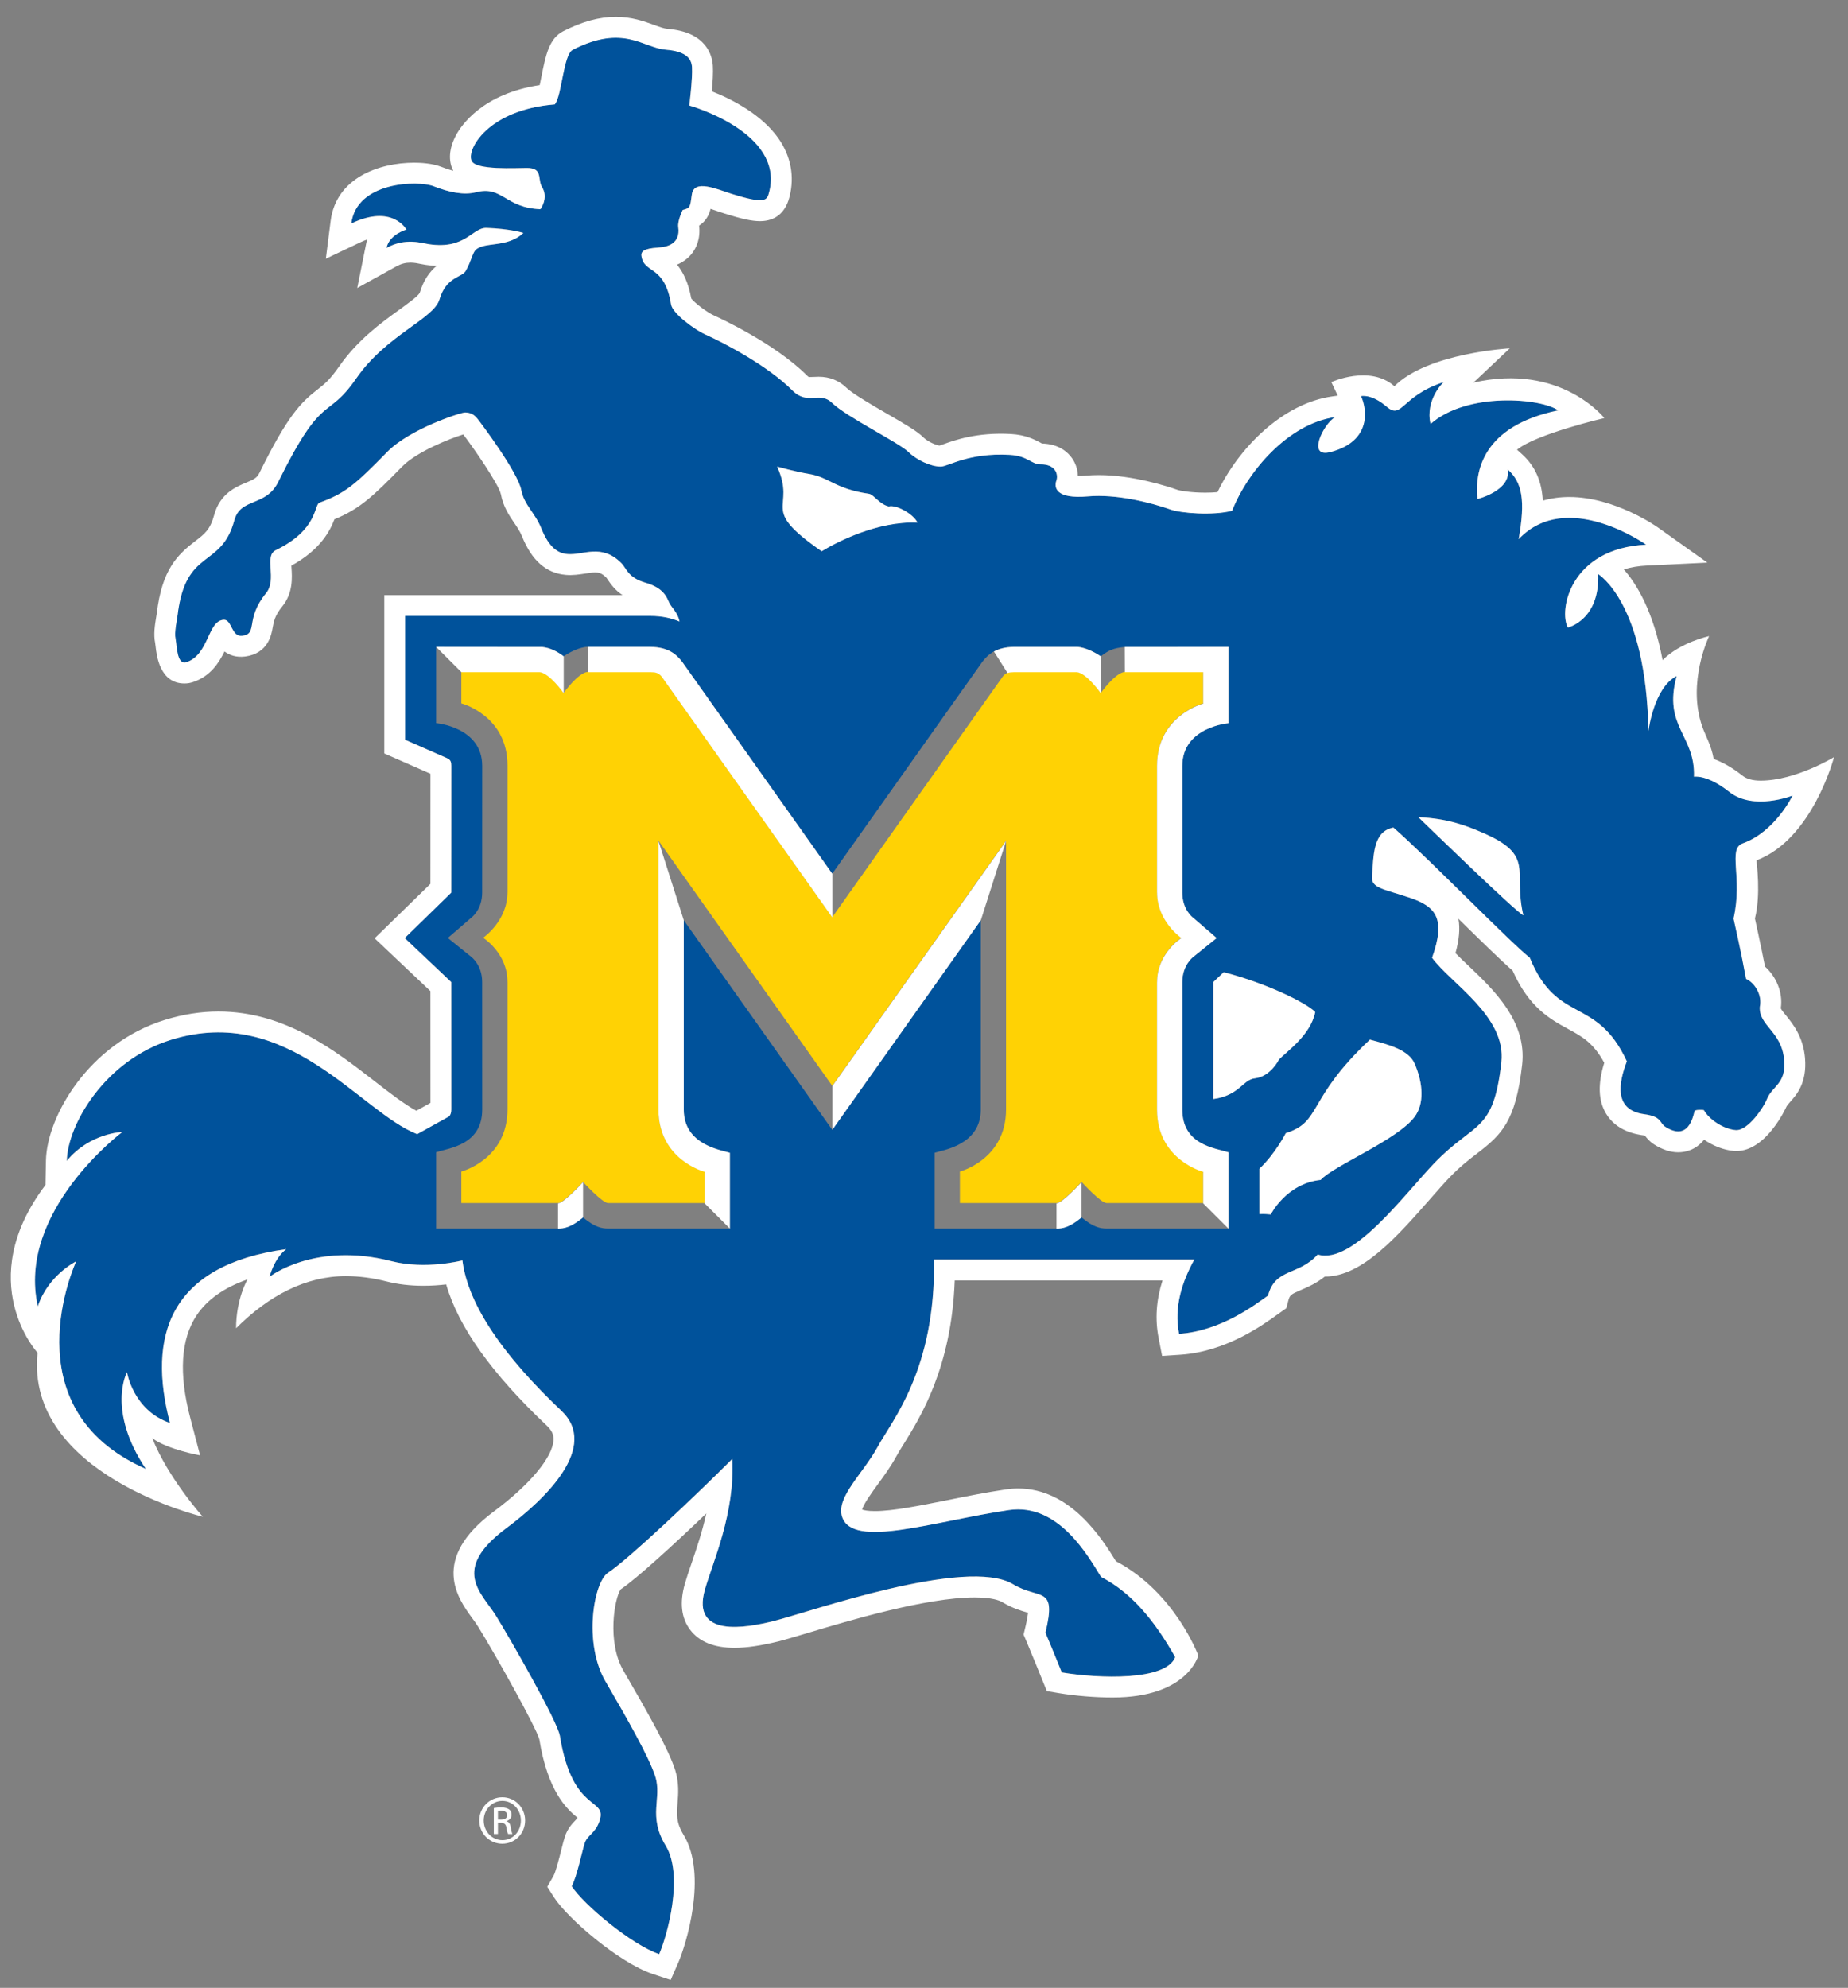
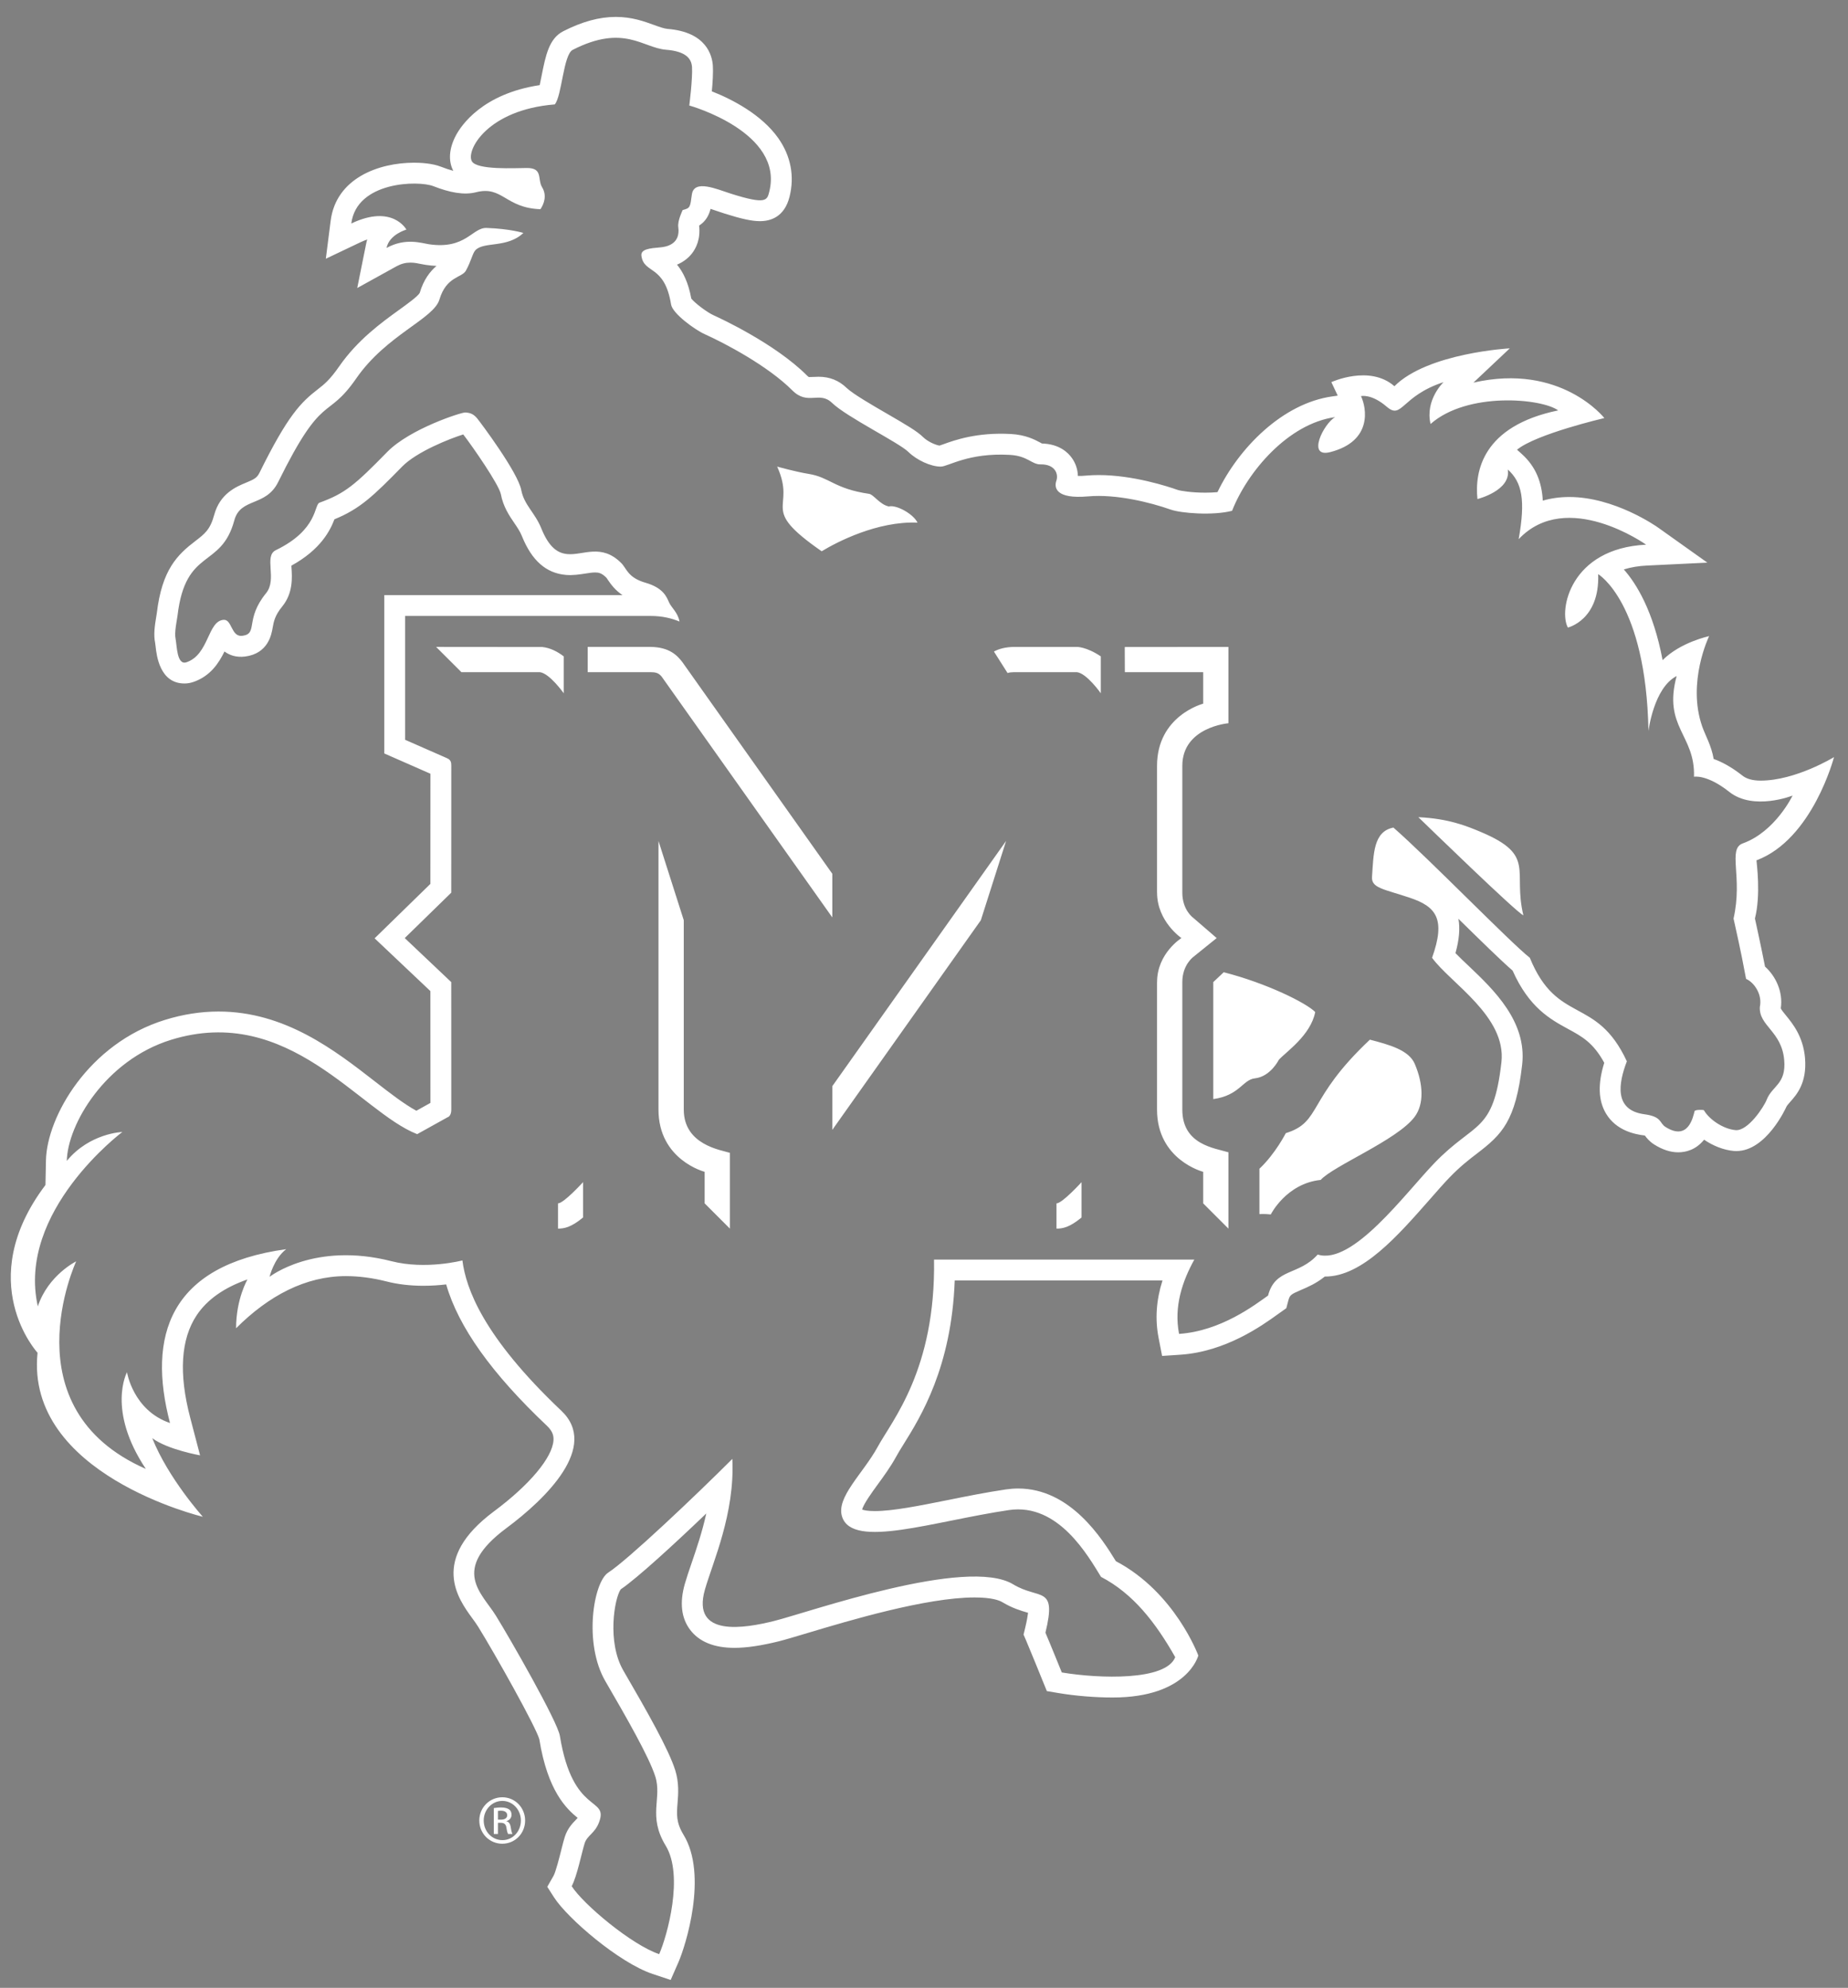
<svg xmlns="http://www.w3.org/2000/svg" height="161.33" viewBox="0 0 150 161.327" width="150" version="1.1">
  <rect x="0" y="0" width="150" height="161.327" fill="#808080" stroke="none" />
  <g transform="matrix(1.25 0 0 -1.25 -2.575 989.72)">
    <g transform="matrix(3.152 0 0 3.152 -131.14 -1562.8)">
-       <path d="m71.477 730.18c0.62-0.029 0.994-0.18 1.3-0.311 1.129-0.479 0.641-0.788 0.864-1.711-0.149 0.064-1.984 1.848-2.164 2.022m-0.074-5.081c0.176-0.41 0.198-0.827-0.005-1.096-0.357-0.473-1.674-1.007-1.933-1.295-0.708-0.073-1.028-0.712-1.028-0.712-0.052 0.006-0.13 0.012-0.233 0.008v0.934c0.33 0.311 0.543 0.733 0.543 0.733 0.749 0.234 0.419 0.691 1.732 1.926 0.394-0.103 0.802-0.212 0.924-0.498m-4.15-0.726 0.001 2.41 0.214 0.203c0.89-0.227 1.708-0.636 1.886-0.82-0.096-0.484-0.605-0.821-0.752-0.985 0 0-0.168-0.345-0.493-0.381-0.249-0.027-0.314-0.352-0.856-0.427m0.312-2.668h-2.51c-0.124 0-0.267 0.023-0.516 0.229-0.249-0.206-0.392-0.229-0.515-0.229h-2.51v1.561c0.18 0.057 0.95 0.161 0.95 0.891v3.9l-3.06-4.318-3.06 4.318v-3.9c0-0.73 0.77-0.834 0.95-0.891v-1.561h-2.51c-0.123 0-0.266 0.023-0.515 0.229-0.249-0.206-0.392-0.229-0.516-0.229h-2.51v1.572c0.284 0.088 0.95 0.155 0.95 0.88l-0.001 2.626c0 0.354-0.225 0.518-0.225 0.518l-0.482 0.389 0.489 0.423s0.218 0.158 0.218 0.512l0.001 2.61c0 0.802-0.951 0.88-0.95 0.88v1.572l2.187-0.003c0.159-0.016 0.308-0.09 0.441-0.192 0.299 0.2 0.494 0.195 0.494 0.195h1.29c0.396-0.004 0.554-0.178 0.657-0.309l3.092-4.364 3.092 4.364c0.055 0.07 0.125 0.151 0.239 0.214 0.099 0.054 0.233 0.093 0.418 0.095h1.29s0.195 0.005 0.494-0.195c0.16 0.122 0.249 0.167 0.492 0.192l2.136 0.003v-1.572c0.001 0-0.95-0.078-0.95-0.88v-2.61c0-0.355 0.218-0.512 0.218-0.512l0.49-0.423-0.482-0.389s-0.226-0.164-0.226-0.518v-2.626c0-0.725 0.665-0.792 0.95-0.88v-1.572zm-8.65 15.546c0.438-0.07 0.526-0.305 1.246-0.411 0.096-0.015 0.218-0.219 0.406-0.261 0.156 0.042 0.509-0.156 0.593-0.332-0.829 0.033-1.662-0.4-1.975-0.59-1.324 0.919-0.507 0.842-0.917 1.744 0 0 0.379-0.107 0.647-0.15m19.598-10.977c0.055 0.254-0.118 0.504-0.284 0.575-0.122 0.656-0.206 0.999-0.257 1.242 0.195 0.856-0.129 1.434 0.189 1.549 0.671 0.241 1.026 0.985 1.026 0.985s-0.803-0.32-1.303 0.076c-0.463 0.367-0.728 0.312-0.728 0.312 0.028 0.865-0.642 1.021-0.357 2.074-0.474-0.241-0.581-1.132-0.581-1.132-0.049 2.65-1.036 3.231-1.036 3.231 0.035-0.947-0.624-1.101-0.624-1.101-0.192 0.347 0.042 1.632 1.612 1.707 0 0-1.635 1.165-2.626 0.114 0.143 0.802 0.073 1.169-0.224 1.436 0.074-0.436-0.624-0.609-0.624-0.609-0.06 0.564 0.099 1.503 1.662 1.826-0.342 0.249-1.871 0.389-2.629-0.28-0.117 0.499 0.268 0.862 0.268 0.862-0.875-0.286-0.852-0.781-1.17-0.507-0.317 0.274-0.531 0.219-0.531 0.219 0.116-0.246 0.24-0.928-0.633-1.153-0.491-0.127-0.136 0.587 0.102 0.721-0.967-0.134-1.805-1.12-2.124-1.931-0.397-0.102-1.055-0.049-1.266 0.026-0.42 0.148-1.122 0.323-1.7 0.272-0.674-0.06-0.703 0.184-0.655 0.322s-0.026 0.342-0.323 0.337c-0.188-0.003-0.264 0.176-0.638 0.196-0.853 0.047-1.267-0.242-1.421-0.242-0.208 0-0.498 0.137-0.666 0.302-0.195 0.192-1.269 0.718-1.57 1.009-0.266 0.256-0.499-0.063-0.822 0.26-0.507 0.507-1.395 0.972-1.8 1.154-0.208 0.094-0.666 0.427-0.696 0.614-0.136 0.831-0.56 0.622-0.612 1.002-0.019 0.141 0.174 0.156 0.388 0.174 0.121 0.011 0.422 0.063 0.371 0.419-0.019 0.13 0.091 0.351 0.091 0.351 0.159 0.04 0.153 0.061 0.189 0.32 0.046 0.321 0.514 0.109 0.808 0.016 0.729-0.23 0.743-0.134 0.787 0.042 0.307 1.224-1.635 1.773-1.648 1.774 0 0 0.071 0.559 0.056 0.793-0.01 0.168-0.117 0.324-0.535 0.357-0.479 0.038-0.87 0.535-1.922-0.002-0.195-0.099-0.222-0.948-0.37-1.124-1.387-0.111-1.832-0.947-1.709-1.17 0.102-0.186 0.894-0.141 1.133-0.14 0.34 0.002 0.214-0.232 0.316-0.399s0.037-0.345-0.036-0.45c-0.726 0.026-0.78 0.488-1.323 0.349-0.252-0.064-0.551-0.004-0.882 0.126-0.31 0.121-1.58 0.099-1.69-0.769 0.85 0.405 1.134-0.126 1.134-0.126s-0.353-0.098-0.409-0.378c0.389 0.215 0.723 0.099 0.869 0.077 0.765-0.115 0.896 0.346 1.192 0.335 0.486-0.017 0.758-0.103 0.758-0.103-0.335-0.317-0.808-0.172-0.986-0.353-0.062-0.064-0.085-0.219-0.199-0.425-0.082-0.147-0.402-0.115-0.544-0.593-0.119-0.401-1.094-0.729-1.713-1.624-0.62-0.895-0.676-0.243-1.609-2.135-0.255-0.517-0.776-0.316-0.904-0.79-0.272-1.008-1.004-0.553-1.17-1.962-0.011-0.09-0.069-0.341-0.04-0.479 0.029-0.137 0.024-0.55 0.225-0.482 0.467 0.157 0.432 0.849 0.764 0.874 0.176 0.013 0.154-0.36 0.387-0.33 0.331 0.044 0.046 0.335 0.488 0.878 0.236 0.29-0.052 0.764 0.201 0.887 0.873 0.423 0.785 0.936 0.9 0.978 0.529 0.191 0.734 0.37 1.396 1.045 0.469 0.478 1.525 0.816 1.605 0.813 0.125-0.005 0.185-0.048 0.249-0.125 0.064-0.076 0.839-1.109 0.907-1.476 0.057-0.302 0.282-0.464 0.411-0.784 0.165-0.411 0.352-0.516 0.542-0.532 0.325-0.028 0.697 0.225 1.105-0.183 0.116-0.116 0.134-0.301 0.502-0.407 0.367-0.106 0.434-0.292 0.486-0.407 0.047-0.105 0.181-0.208 0.214-0.392-0.16 0.066-0.353 0.115-0.594 0.115h-5.059v-2.551l0.854-0.375c0.09-0.037 0.097-0.089 0.097-0.164l-0.001-2.61-0.958-0.935 0.958-0.907 0.001-2.626c0-0.123-0.058-0.154-0.082-0.161l-0.621-0.345c-1.185 0.462-2.643 2.695-5.071 1.943-1.356-0.42-2.131-1.746-2.147-2.494 0.471 0.573 1.144 0.596 1.144 0.596s-2.182-1.635-1.741-3.592c0.213 0.642 0.79 0.926 0.79 0.926s-1.405-3.027 1.435-4.275c-0.81 1.216-0.388 1.992-0.388 1.992s0.125-0.787 0.886-1.046c-0.467 1.782-0.023 3.248 2.394 3.581-0.255-0.197-0.343-0.57-0.343-0.57s0.924 0.728 2.512 0.322c0.709-0.181 1.461 0.016 1.461 0.016 0.072-0.567 0.418-1.563 2.039-3.096 0.78-0.739-0.31-1.807-1.134-2.419-1.157-0.861-0.506-1.333-0.215-1.803 0.291-0.471 1.27-2.179 1.319-2.476 0.267-1.646 1.005-1.242 0.807-1.777-0.085-0.229-0.242-0.269-0.296-0.43-0.054-0.162-0.161-0.7-0.269-0.888 0.242-0.377 1.238-1.211 1.803-1.4 0.165 0.376 0.511 1.615 0.135 2.234-0.377 0.619-0.071 0.974-0.216 1.426-0.129 0.405-0.592 1.212-1.028 1.964-0.452 0.778-0.246 2.037 0.059 2.235 0.408 0.264 1.804 1.588 2.557 2.341 0.054-1.13-0.403-2.126-0.565-2.691-0.284-0.995 0.832-0.794 1.42-0.648 0.722 0.18 3.979 1.334 4.932 0.756 0.54-0.329 0.903-0.009 0.664-0.997 0.081-0.188 0.336-0.818 0.336-0.818 0.772-0.129 2.146-0.175 2.338 0.314-0.409 0.72-0.869 1.311-1.53 1.655-0.263 0.423-0.875 1.527-1.897 1.375-1.558-0.23-3.215-0.803-3.436-0.141-0.134 0.402 0.431 0.889 0.734 1.447 0.295 0.542 1.196 1.59 1.159 3.854h5.362c-0.247-0.447-0.424-0.969-0.314-1.53 0.863 0.058 1.561 0.596 1.833 0.789 0.15 0.572 0.628 0.404 1.023 0.845 0.72-0.224 1.796 1.252 2.406 1.885 0.837 0.869 1.213 0.605 1.379 2.076 0.107 0.944-1.055 1.634-1.428 2.151 0.287 0.806 0.08 1.057-0.461 1.238-0.54 0.181-0.793 0.198-0.777 0.431 0.033 0.466 0.025 0.934 0.441 1.014 0.728-0.636 2.408-2.366 2.81-2.683 0.565-1.385 1.37-0.777 1.999-2.132-0.173-0.452-0.269-1.006 0.361-1.09 0.365-0.049 0.307-0.179 0.432-0.259 0.472-0.302 0.57 0.2 0.602 0.323 0.008 0.031 0.171 0.031 0.193 0.019 0.11-0.191 0.396-0.387 0.652-0.41 0.257-0.024 0.587 0.486 0.64 0.625 0.114 0.293 0.406 0.317 0.361 0.823-0.051 0.591-0.526 0.698-0.501 1.092" fill="#00529b" />
-       <path d="m66.095 731.24v-2.611h0.001c0-0.593 0.502-0.935 0.502-0.935s-0.502-0.313-0.502-0.906h-0.001v-2.627c0-1.037 0.951-1.282 0.951-1.282v-0.649h-1.991c-0.118 0-0.516 0.436-0.516 0.436s-0.396-0.436-0.515-0.436h-1.99v0.649s0.951 0.245 0.951 1.282v5.534l-3.58-5.052-3.581 5.052v-5.534c0-1.037 0.951-1.282 0.951-1.282v-0.649h-1.99c-0.118 0-0.516 0.436-0.516 0.436s-0.397-0.436-0.515-0.436h-1.991v0.649s0.951 0.245 0.951 1.282v2.627l-0.001-0.001c0 0.594-0.502 0.907-0.502 0.907s0.502 0.342 0.502 0.935h0.001v2.611c0 1.037-0.951 1.282-0.951 1.282v0.649h1.615c0.202-0.02 0.493-0.435 0.493-0.435s0.292 0.415 0.495 0.435h1.289c0.108-0.001 0.167-0.012 0.233-0.09l3.517-4.962 3.516 4.962c0.031 0.037 0.061 0.059 0.095 0.072 0.038 0.014 0.081 0.018 0.138 0.018h1.289c0.203-0.02 0.494-0.435 0.494-0.435s0.292 0.415 0.495 0.435h1.614v-0.649s-0.951-0.245-0.951-1.282" fill="#ffd204" />
      <path d="m52.99 709.51c0 0.225-0.17 0.405-0.382 0.405h-0.002c-0.21 0-0.382-0.18-0.382-0.403 0-0.227 0.172-0.405 0.384-0.405 0.212-0.002 0.382 0.178 0.382 0.403m0.087 0.002c0-0.269-0.208-0.479-0.471-0.479-0.261 0-0.473 0.21-0.473 0.479 0 0.265 0.212 0.478 0.473 0.478h0.002c0.261 0 0.469-0.213 0.469-0.478m-0.369 0.108c0 0.047-0.034 0.094-0.129 0.094-0.028 0-0.047-0.003-0.062-0.005v-0.18h0.062c0.069 0 0.129 0.026 0.129 0.091m0.074-0.254c0.013-0.083 0.025-0.115 0.034-0.132h-0.089c-0.013 0.017-0.026 0.066-0.036 0.136-0.013 0.068-0.047 0.094-0.115 0.094h-0.059v-0.23h-0.085v0.533c0.044 0.006 0.087 0.013 0.151 0.013 0.08 0 0.133-0.018 0.165-0.041s0.049-0.059 0.049-0.11c0-0.07-0.047-0.113-0.104-0.13v-0.004c0.047-0.008 0.078-0.051 0.089-0.129m10.372 24.319c-0.186-0.002-0.319-0.041-0.419-0.095l0.281-0.443c0.038 0.014 0.082 0.017 0.138 0.018h1.29c0.202-0.021 0.493-0.435 0.493-0.435v0.76c-0.298 0.2-0.493 0.195-0.493 0.195h-1.29zm5.449-8.506c0.147 0.164 0.656 0.501 0.751 0.985-0.178 0.184-0.996 0.593-1.885 0.82l-0.215-0.203v-2.41c0.541 0.075 0.607 0.4 0.855 0.427 0.326 0.036 0.494 0.381 0.494 0.381m-1.987-1.024v2.626c0 0.354 0.226 0.518 0.226 0.518l0.482 0.389-0.49 0.423s-0.218 0.157-0.218 0.512v2.611c0 0.801 0.951 0.879 0.95 0.879v1.572l-2.136-0.002 0.002-0.518h1.614v-0.649s-0.951-0.245-0.951-1.282v-2.611h0.001c0-0.594 0.502-0.935 0.502-0.935s-0.502-0.313-0.502-0.907h-0.001v-2.626c0-1.038 0.951-1.282 0.951-1.282v-0.65l0.52-0.52v1.572c-0.285 0.088-0.95 0.155-0.95 0.88m-2.592-1.932v-0.52c0.124 0 0.267 0.023 0.516 0.229v0.728s-0.397-0.437-0.516-0.437m14.991 2.957c-0.052 0.591-0.526 0.699-0.501 1.092 0.055 0.254-0.118 0.504-0.284 0.575-0.122 0.656-0.206 0.999-0.258 1.243 0.195 0.855-0.128 1.433 0.19 1.548 0.671 0.241 1.026 0.985 1.026 0.985s-0.804-0.32-1.304 0.076c-0.463 0.367-0.727 0.312-0.727 0.312 0.028 0.865-0.643 1.022-0.357 2.074-0.474-0.241-0.581-1.132-0.581-1.132-0.049 2.65-1.036 3.231-1.036 3.231 0.035-0.946-0.624-1.1-0.624-1.1-0.192 0.346 0.042 1.631 1.612 1.707 0 0-1.635 1.164-2.626 0.113 0.143 0.802 0.073 1.169-0.224 1.436 0.073-0.436-0.625-0.609-0.625-0.609-0.059 0.565 0.1 1.503 1.663 1.826-0.342 0.249-1.871 0.389-2.629-0.28-0.117 0.499 0.268 0.862 0.268 0.862-0.875-0.286-0.852-0.781-1.17-0.507s-0.531 0.219-0.531 0.219c0.116-0.245 0.24-0.928-0.633-1.153-0.492-0.127-0.137 0.588 0.101 0.721-0.966-0.133-1.805-1.12-2.124-1.93-0.396-0.103-1.054-0.05-1.265 0.025-0.42 0.148-1.122 0.323-1.7 0.272-0.674-0.06-0.703 0.184-0.655 0.322s-0.026 0.342-0.324 0.337c-0.187-0.003-0.263 0.176-0.637 0.196-0.853 0.048-1.267-0.242-1.421-0.242-0.208 0-0.498 0.137-0.666 0.302-0.195 0.192-1.269 0.718-1.571 1.009-0.265 0.256-0.499-0.062-0.821 0.26-0.507 0.507-1.395 0.973-1.8 1.155-0.208 0.093-0.666 0.426-0.697 0.613-0.135 0.831-0.559 0.623-0.611 1.002-0.019 0.141 0.174 0.156 0.388 0.175 0.121 0.01 0.421 0.062 0.371 0.418-0.019 0.13 0.091 0.351 0.091 0.351 0.159 0.04 0.153 0.061 0.189 0.32 0.045 0.321 0.514 0.109 0.808 0.016 0.729-0.23 0.742-0.134 0.787 0.043 0.307 1.223-1.635 1.772-1.648 1.774 0 0 0.071 0.558 0.056 0.792-0.011 0.168-0.117 0.324-0.536 0.357-0.478 0.038-0.869 0.535-1.921-0.002-0.195-0.099-0.222-0.948-0.37-1.124-1.387-0.111-1.832-0.946-1.709-1.17 0.102-0.186 0.893-0.141 1.133-0.14 0.34 0.002 0.213-0.232 0.316-0.399 0.102-0.167 0.037-0.345-0.036-0.45-0.726 0.026-0.781 0.488-1.324 0.35-0.252-0.065-0.55-0.005-0.882 0.125-0.309 0.121-1.58 0.099-1.69-0.769 0.851 0.405 1.135-0.126 1.135-0.126s-0.353-0.098-0.409-0.378c0.389 0.215 0.723 0.099 0.869 0.077 0.765-0.115 0.896 0.346 1.192 0.335 0.486-0.017 0.758-0.103 0.758-0.103-0.335-0.317-0.808-0.172-0.986-0.353-0.062-0.064-0.085-0.219-0.199-0.425-0.082-0.147-0.402-0.115-0.544-0.593-0.119-0.401-1.094-0.729-1.713-1.624-0.62-0.895-0.676-0.243-1.609-2.135-0.255-0.517-0.776-0.316-0.904-0.79-0.272-1.008-1.004-0.553-1.17-1.962-0.011-0.09-0.069-0.341-0.04-0.479 0.028-0.137 0.024-0.549 0.224-0.482 0.468 0.158 0.433 0.85 0.765 0.874 0.176 0.013 0.154-0.36 0.387-0.329 0.33 0.043 0.046 0.335 0.488 0.878 0.236 0.289-0.053 0.763 0.201 0.886 0.873 0.423 0.785 0.936 0.9 0.978 0.529 0.191 0.734 0.37 1.396 1.046 0.468 0.477 1.525 0.815 1.605 0.812 0.124-0.005 0.185-0.048 0.249-0.124 0.063-0.077 0.839-1.11 0.907-1.476 0.057-0.303 0.282-0.465 0.411-0.784 0.165-0.412 0.352-0.517 0.542-0.533 0.325-0.028 0.696 0.225 1.105-0.183 0.116-0.116 0.134-0.301 0.501-0.407 0.368-0.106 0.435-0.292 0.486-0.407 0.047-0.105 0.182-0.208 0.214-0.392-0.159 0.066-0.352 0.115-0.593 0.115h-5.059v-2.551l0.854-0.375c0.09-0.037 0.097-0.089 0.097-0.163l-0.001-2.611-0.958-0.935 0.958-0.907 0.001-2.626c0-0.123-0.058-0.154-0.082-0.161l-0.621-0.345c-1.185 0.462-2.643 2.695-5.071 1.943-1.356-0.42-2.132-1.745-2.147-2.494 0.471 0.574 1.144 0.596 1.144 0.596s-2.182-1.635-1.741-3.592c0.213 0.643 0.79 0.927 0.79 0.927s-1.406-3.028 1.435-4.275c-0.81 1.215-0.388 1.991-0.388 1.991s0.125-0.787 0.886-1.046c-0.468 1.782-0.023 3.248 2.394 3.581-0.255-0.196-0.343-0.57-0.343-0.57s0.924 0.728 2.512 0.322c0.709-0.181 1.461 0.016 1.461 0.016 0.072-0.567 0.418-1.562 2.038-3.096 0.781-0.739-0.31-1.807-1.133-2.419-1.157-0.861-0.506-1.333-0.215-1.803s1.27-2.179 1.318-2.476c0.267-1.645 1.006-1.242 0.808-1.776-0.085-0.23-0.242-0.27-0.296-0.431-0.054-0.162-0.162-0.7-0.269-0.888 0.242-0.377 1.238-1.211 1.803-1.4 0.165 0.376 0.511 1.615 0.134 2.234-0.376 0.619-0.07 0.974-0.215 1.427-0.129 0.404-0.592 1.211-1.029 1.963-0.451 0.778-0.246 2.037 0.06 2.235 0.407 0.264 1.803 1.588 2.557 2.342 0.054-1.131-0.404-2.127-0.565-2.692-0.285-0.995 0.832-0.794 1.42-0.648 0.722 0.18 3.978 1.334 4.931 0.756 0.541-0.328 0.904-0.009 0.664-0.996 0.082-0.189 0.337-0.819 0.337-0.819 0.772-0.129 2.146-0.175 2.337 0.315-0.408 0.719-0.869 1.31-1.529 1.654-0.263 0.424-0.875 1.527-1.897 1.376-1.558-0.231-3.215-0.804-3.436-0.141-0.134 0.402 0.43 0.889 0.734 1.446 0.295 0.542 1.195 1.59 1.159 3.854h5.362c-0.247-0.446-0.424-0.969-0.314-1.53 0.862 0.058 1.56 0.596 1.833 0.789 0.15 0.573 0.628 0.404 1.023 0.845 0.72-0.224 1.795 1.252 2.406 1.886 0.837 0.869 1.212 0.604 1.379 2.075 0.107 0.944-1.055 1.634-1.429 2.152 0.288 0.805 0.081 1.056-0.46 1.237s-0.793 0.198-0.777 0.431c0.033 0.467 0.025 0.934 0.441 1.014 0.728-0.636 2.407-2.366 2.81-2.682 0.565-1.385 1.369-0.778 1.999-2.133-0.173-0.451-0.27-1.006 0.361-1.09 0.365-0.049 0.307-0.179 0.431-0.259 0.473-0.302 0.571 0.2 0.603 0.323 0.008 0.031 0.171 0.031 0.192 0.019 0.11-0.191 0.397-0.387 0.652-0.41 0.258-0.023 0.588 0.486 0.641 0.625 0.114 0.293 0.406 0.317 0.361 0.823m0.429 0.038c0.044-0.513-0.174-0.758-0.305-0.904-0.047-0.053-0.072-0.083-0.084-0.112-0.003-0.008-0.408-0.901-1.024-0.901l-0.056 0.002c-0.208 0.019-0.425 0.105-0.61 0.232-0.176-0.219-0.392-0.26-0.533-0.26-0.161 0-0.328 0.055-0.498 0.163-0.097 0.062-0.155 0.136-0.189 0.183-0.204 0.023-0.591 0.1-0.801 0.453-0.159 0.267-0.171 0.61-0.036 1.045-0.226 0.415-0.459 0.542-0.747 0.698-0.359 0.196-0.801 0.436-1.141 1.201-0.233 0.201-0.643 0.603-1.116 1.067 0.036-0.2 0.016-0.43-0.061-0.707 0.079-0.082 0.175-0.173 0.275-0.267 0.506-0.481 1.2-1.14 1.099-2.029-0.132-1.167-0.422-1.442-0.924-1.827-0.165-0.126-0.351-0.269-0.573-0.499-0.115-0.119-0.247-0.27-0.39-0.433-0.665-0.756-1.408-1.614-2.179-1.607-0.177-0.143-0.354-0.218-0.492-0.277-0.213-0.091-0.23-0.106-0.261-0.224l-0.04-0.151-0.18-0.128c-0.319-0.23-1.068-0.767-2.001-0.83l-0.378-0.025-0.072 0.372c-0.075 0.385-0.049 0.775 0.08 1.182h-4.28c-0.065-1.786-0.702-2.81-1.057-3.379-0.059-0.095-0.111-0.178-0.15-0.251-0.114-0.208-0.256-0.403-0.381-0.574-0.112-0.154-0.294-0.404-0.319-0.515 0.035-0.013 0.111-0.031 0.262-0.031 0.371 0 0.918 0.11 1.498 0.226 0.391 0.079 0.795 0.16 1.201 0.22 0.084 0.012 0.169 0.019 0.252 0.019 1.079 0 1.728-1.031 2.014-1.497 1.22-0.642 1.698-1.943 1.698-1.943s-0.214-0.865-1.765-0.865c-0.36 0-0.767 0.033-1.118 0.092l-0.237 0.04-0.091 0.223s-0.252 0.623-0.332 0.809l-0.057 0.132 0.034 0.14c0.036 0.152 0.052 0.249 0.059 0.309-0.005 0.001-0.01 0.003-0.014 0.004-0.131 0.038-0.311 0.091-0.515 0.214-0.06 0.037-0.215 0.098-0.573 0.098-0.995 0-2.589-0.477-3.446-0.734-0.254-0.076-0.458-0.137-0.585-0.169-0.364-0.09-0.664-0.135-0.916-0.135-0.42 0-0.727 0.125-0.913 0.372-0.183 0.242-0.219 0.56-0.109 0.946 0.036 0.125 0.085 0.271 0.141 0.433 0.099 0.29 0.217 0.636 0.301 1.017-0.656-0.628-1.424-1.334-1.763-1.563-0.13-0.185-0.286-1.087 0.055-1.674 0.502-0.864 0.928-1.615 1.067-2.048 0.082-0.26 0.064-0.492 0.049-0.678-0.019-0.233-0.032-0.401 0.124-0.657 0.504-0.828 0.043-2.285-0.108-2.629l-0.158-0.36-0.372 0.124c-0.69 0.23-1.753 1.145-2.029 1.575l-0.141 0.22 0.129 0.226c0.045 0.08 0.123 0.387 0.16 0.535 0.029 0.117 0.055 0.218 0.075 0.276 0.056 0.168 0.156 0.272 0.223 0.34 0.017 0.018 0.029 0.031 0.039 0.042-0.232 0.19-0.617 0.551-0.79 1.62-0.067 0.249-0.907 1.749-1.26 2.318-0.037 0.06-0.081 0.12-0.126 0.181-0.285 0.391-0.879 1.205 0.45 2.194 0.736 0.547 1.207 1.11 1.228 1.467 0.004 0.079-0.008 0.176-0.133 0.295-1.141 1.079-1.825 2.037-2.078 2.914-0.136-0.016-0.296-0.028-0.469-0.028-0.273 0-0.53 0.03-0.763 0.09-0.285 0.072-0.566 0.109-0.835 0.109-0.829 0-1.591-0.404-2.261-1.074 0 0.607 0.235 1.006 0.235 1.006-0.48-0.168-0.83-0.414-1.046-0.737-0.328-0.491-0.373-1.202-0.134-2.112l0.203-0.775s-0.669 0.118-0.985 0.354c0.33-0.828 1.042-1.619 1.042-1.619s-3.662 0.87-3.405 3.378c0 0-1.343 1.461 0.163 3.456l0.01 0.505c0.018 0.901 0.88 2.41 2.45 2.895 0.37 0.115 0.741 0.173 1.105 0.173 1.369 0 2.396-0.798 3.222-1.44 0.306-0.238 0.599-0.465 0.854-0.604l0.29 0.162-0.001 2.303-1.149 1.087 1.149 1.121 0.001 2.269-0.951 0.418v3.262h4.907c-0.146 0.098-0.233 0.213-0.304 0.318-0.01 0.015-0.018 0.03-0.029 0.042-0.098 0.098-0.165 0.106-0.23 0.106-0.06 0-0.13-0.011-0.205-0.023-0.118-0.018-0.261-0.04-0.4-0.027-0.406 0.035-0.702 0.297-0.904 0.8-0.039 0.096-0.094 0.177-0.158 0.271-0.102 0.149-0.228 0.335-0.276 0.595-0.046 0.203-0.564 0.953-0.774 1.227-0.283-0.088-0.959-0.357-1.258-0.661-0.602-0.615-0.873-0.873-1.396-1.087-0.085-0.224-0.278-0.621-0.887-0.955 0-0.013 0.001-0.026 0.002-0.038 0.014-0.209 0.034-0.526-0.189-0.801-0.155-0.189-0.176-0.315-0.198-0.436-0.025-0.146-0.093-0.534-0.568-0.597-0.187-0.023-0.323 0.029-0.425 0.104-0.112-0.229-0.287-0.509-0.645-0.629-0.059-0.02-0.12-0.03-0.179-0.03-0.508 0-0.574 0.573-0.595 0.762-0.004 0.027-0.006 0.052-0.009 0.071-0.036 0.171-0.009 0.359 0.024 0.554 0.004 0.025 0.008 0.046 0.01 0.062 0.106 0.895 0.423 1.203 0.796 1.487 0.189 0.145 0.304 0.232 0.386 0.536 0.119 0.442 0.456 0.582 0.658 0.665 0.163 0.068 0.223 0.097 0.275 0.203 0.585 1.186 0.854 1.45 1.198 1.717 0.134 0.104 0.249 0.194 0.443 0.473 0.379 0.547 0.873 0.904 1.233 1.164 0.164 0.118 0.388 0.28 0.427 0.351 0.081 0.276 0.216 0.445 0.346 0.556-0.073 0.003-0.148 0.011-0.224 0.022-0.027 0.004-0.058 0.01-0.094 0.017-0.066 0.014-0.14 0.029-0.22 0.029-0.101 0-0.191-0.024-0.283-0.074l-0.812-0.449 0.183 0.91c0.006 0.031 0.014 0.061 0.023 0.09-0.046-0.016-0.093-0.036-0.143-0.059l-0.71-0.338 0.099 0.78c0.112 0.884 0.996 1.198 1.72 1.198 0.128 0 0.37-0.011 0.554-0.083 0.091-0.036 0.176-0.064 0.253-0.084-0.108 0.205-0.088 0.465 0.057 0.735 0.111 0.206 0.548 0.852 1.723 1.03 0.014 0.065 0.029 0.139 0.04 0.197 0.082 0.41 0.151 0.763 0.445 0.913 0.389 0.198 0.743 0.295 1.082 0.295 0.333 0 0.585-0.092 0.788-0.166 0.111-0.04 0.207-0.075 0.281-0.081 0.801-0.064 0.918-0.552 0.931-0.758 0.009-0.139-0.004-0.347-0.021-0.528 0.413-0.162 1.025-0.476 1.37-0.966 0.257-0.366 0.337-0.782 0.231-1.205-0.105-0.417-0.39-0.503-0.61-0.503-0.164 0-0.374 0.045-0.723 0.155-0.043 0.013-0.088 0.029-0.136 0.045-0.044 0.015-0.102 0.035-0.158 0.053-0.033-0.127-0.094-0.253-0.236-0.344 0.032-0.28-0.064-0.469-0.151-0.579-0.061-0.076-0.157-0.164-0.304-0.226 0.124-0.151 0.232-0.364 0.294-0.699 0.076-0.095 0.326-0.284 0.458-0.343 0.127-0.058 1.264-0.58 1.927-1.243 0.024-0.023 0.036-0.03 0.037-0.03s0.051 0 0.088 0.002c0.038 0.002 0.075 0.004 0.113 0.004 0.228 0 0.417-0.076 0.578-0.231 0.128-0.123 0.537-0.36 0.836-0.533 0.39-0.226 0.617-0.359 0.738-0.479 0.094-0.092 0.253-0.162 0.338-0.175 0.022 0.007 0.048 0.017 0.078 0.027 0.235 0.085 0.693 0.25 1.392 0.212 0.309-0.017 0.495-0.118 0.606-0.177 0.012-0.007 0.023-0.014 0.034-0.019 0.362-0.01 0.541-0.19 0.618-0.299 0.078-0.109 0.12-0.238 0.123-0.369 0.05-0.002 0.109 0.001 0.174 0.007 0.083 0.007 0.167 0.011 0.253 0.011 0.709 0 1.426-0.234 1.628-0.306 0.055-0.019 0.286-0.057 0.57-0.057 0.091 0 0.176 0.004 0.251 0.011 0.436 0.909 1.342 1.83 2.366 1.972l0.111 0.016-0.131 0.278s0.788 0.364 1.299-0.084c0.688 0.688 2.377 0.78 2.377 0.78l-0.749-0.706c1.802 0.411 2.697-0.73 2.697-0.73s-1.407-0.328-1.799-0.652l0.097-0.087c0.291-0.262 0.413-0.582 0.434-0.962 0.172 0.05 0.355 0.075 0.546 0.075 0.933 0 1.796-0.606 1.832-0.632l1.012-0.72-1.241-0.06c-0.176-0.008-0.336-0.035-0.48-0.08 0.258-0.291 0.607-0.853 0.799-1.868 0.371 0.371 0.958 0.494 0.958 0.494s-0.461-0.95-0.142-1.861c0.066-0.189 0.189-0.392 0.236-0.669 0.166-0.059 0.364-0.163 0.59-0.341 0.087-0.07 0.214-0.105 0.377-0.105 0.722 0 1.512 0.484 1.512 0.484s-0.44-1.693-1.597-2.126c0.002-0.054 0.094-0.705-0.032-1.198 0 0 0.13-0.588 0.208-0.991 0.219-0.196 0.375-0.518 0.325-0.86 0.012-0.031 0.067-0.098 0.104-0.143 0.142-0.174 0.356-0.436 0.395-0.879m-6.666 4.65c-0.307 0.13-0.68 0.281-1.3 0.31 0.18-0.173 2.015-1.958 2.164-2.022-0.223 0.923 0.265 1.232-0.864 1.712m-4.031-6.199s-0.213-0.422-0.543-0.733v-0.934c0.104 0.005 0.182-0.002 0.234-0.007 0 0 0.32 0.638 1.028 0.711 0.258 0.288 1.576 0.822 1.933 1.296 0.203 0.268 0.18 0.685 0.005 1.095-0.122 0.286-0.53 0.395-0.924 0.498-1.313-1.235-0.983-1.692-1.733-1.926m-14.875 9.821c-0.133 0.102-0.282 0.176-0.441 0.193l-2.188 0.002 0.521-0.52h1.614c0.202-0.021 0.494-0.435 0.494-0.435v0.76zm5.314 2.165c0.313 0.19 1.146 0.624 1.974 0.59-0.083 0.177-0.436 0.374-0.592 0.333-0.188 0.041-0.311 0.246-0.406 0.26-0.72 0.106-0.808 0.341-1.246 0.411-0.268 0.043-0.647 0.15-0.647 0.15 0.409-0.902-0.407-0.825 0.917-1.744m-5.432-13.432v-0.52c0.124 0 0.267 0.023 0.516 0.229v0.728s-0.397-0.437-0.516-0.437m5.651 1.514 3.06 4.318 0.52 1.633-3.58-5.051v-0.9zm-3.06 0.418v3.9l-0.521 1.633v-5.533c0-1.038 0.951-1.282 0.951-1.282v-0.65l0.52-0.52v1.561c-0.18 0.058-0.95 0.161-0.95 0.891m3.06 3.958-3.517 4.962c-0.066 0.078-0.125 0.089-0.233 0.09h-1.289v0.52h1.289c0.397-0.003 0.555-0.178 0.658-0.309l3.092-4.364v-0.899z" fill="#fff" />
    </g>
  </g>
</svg>